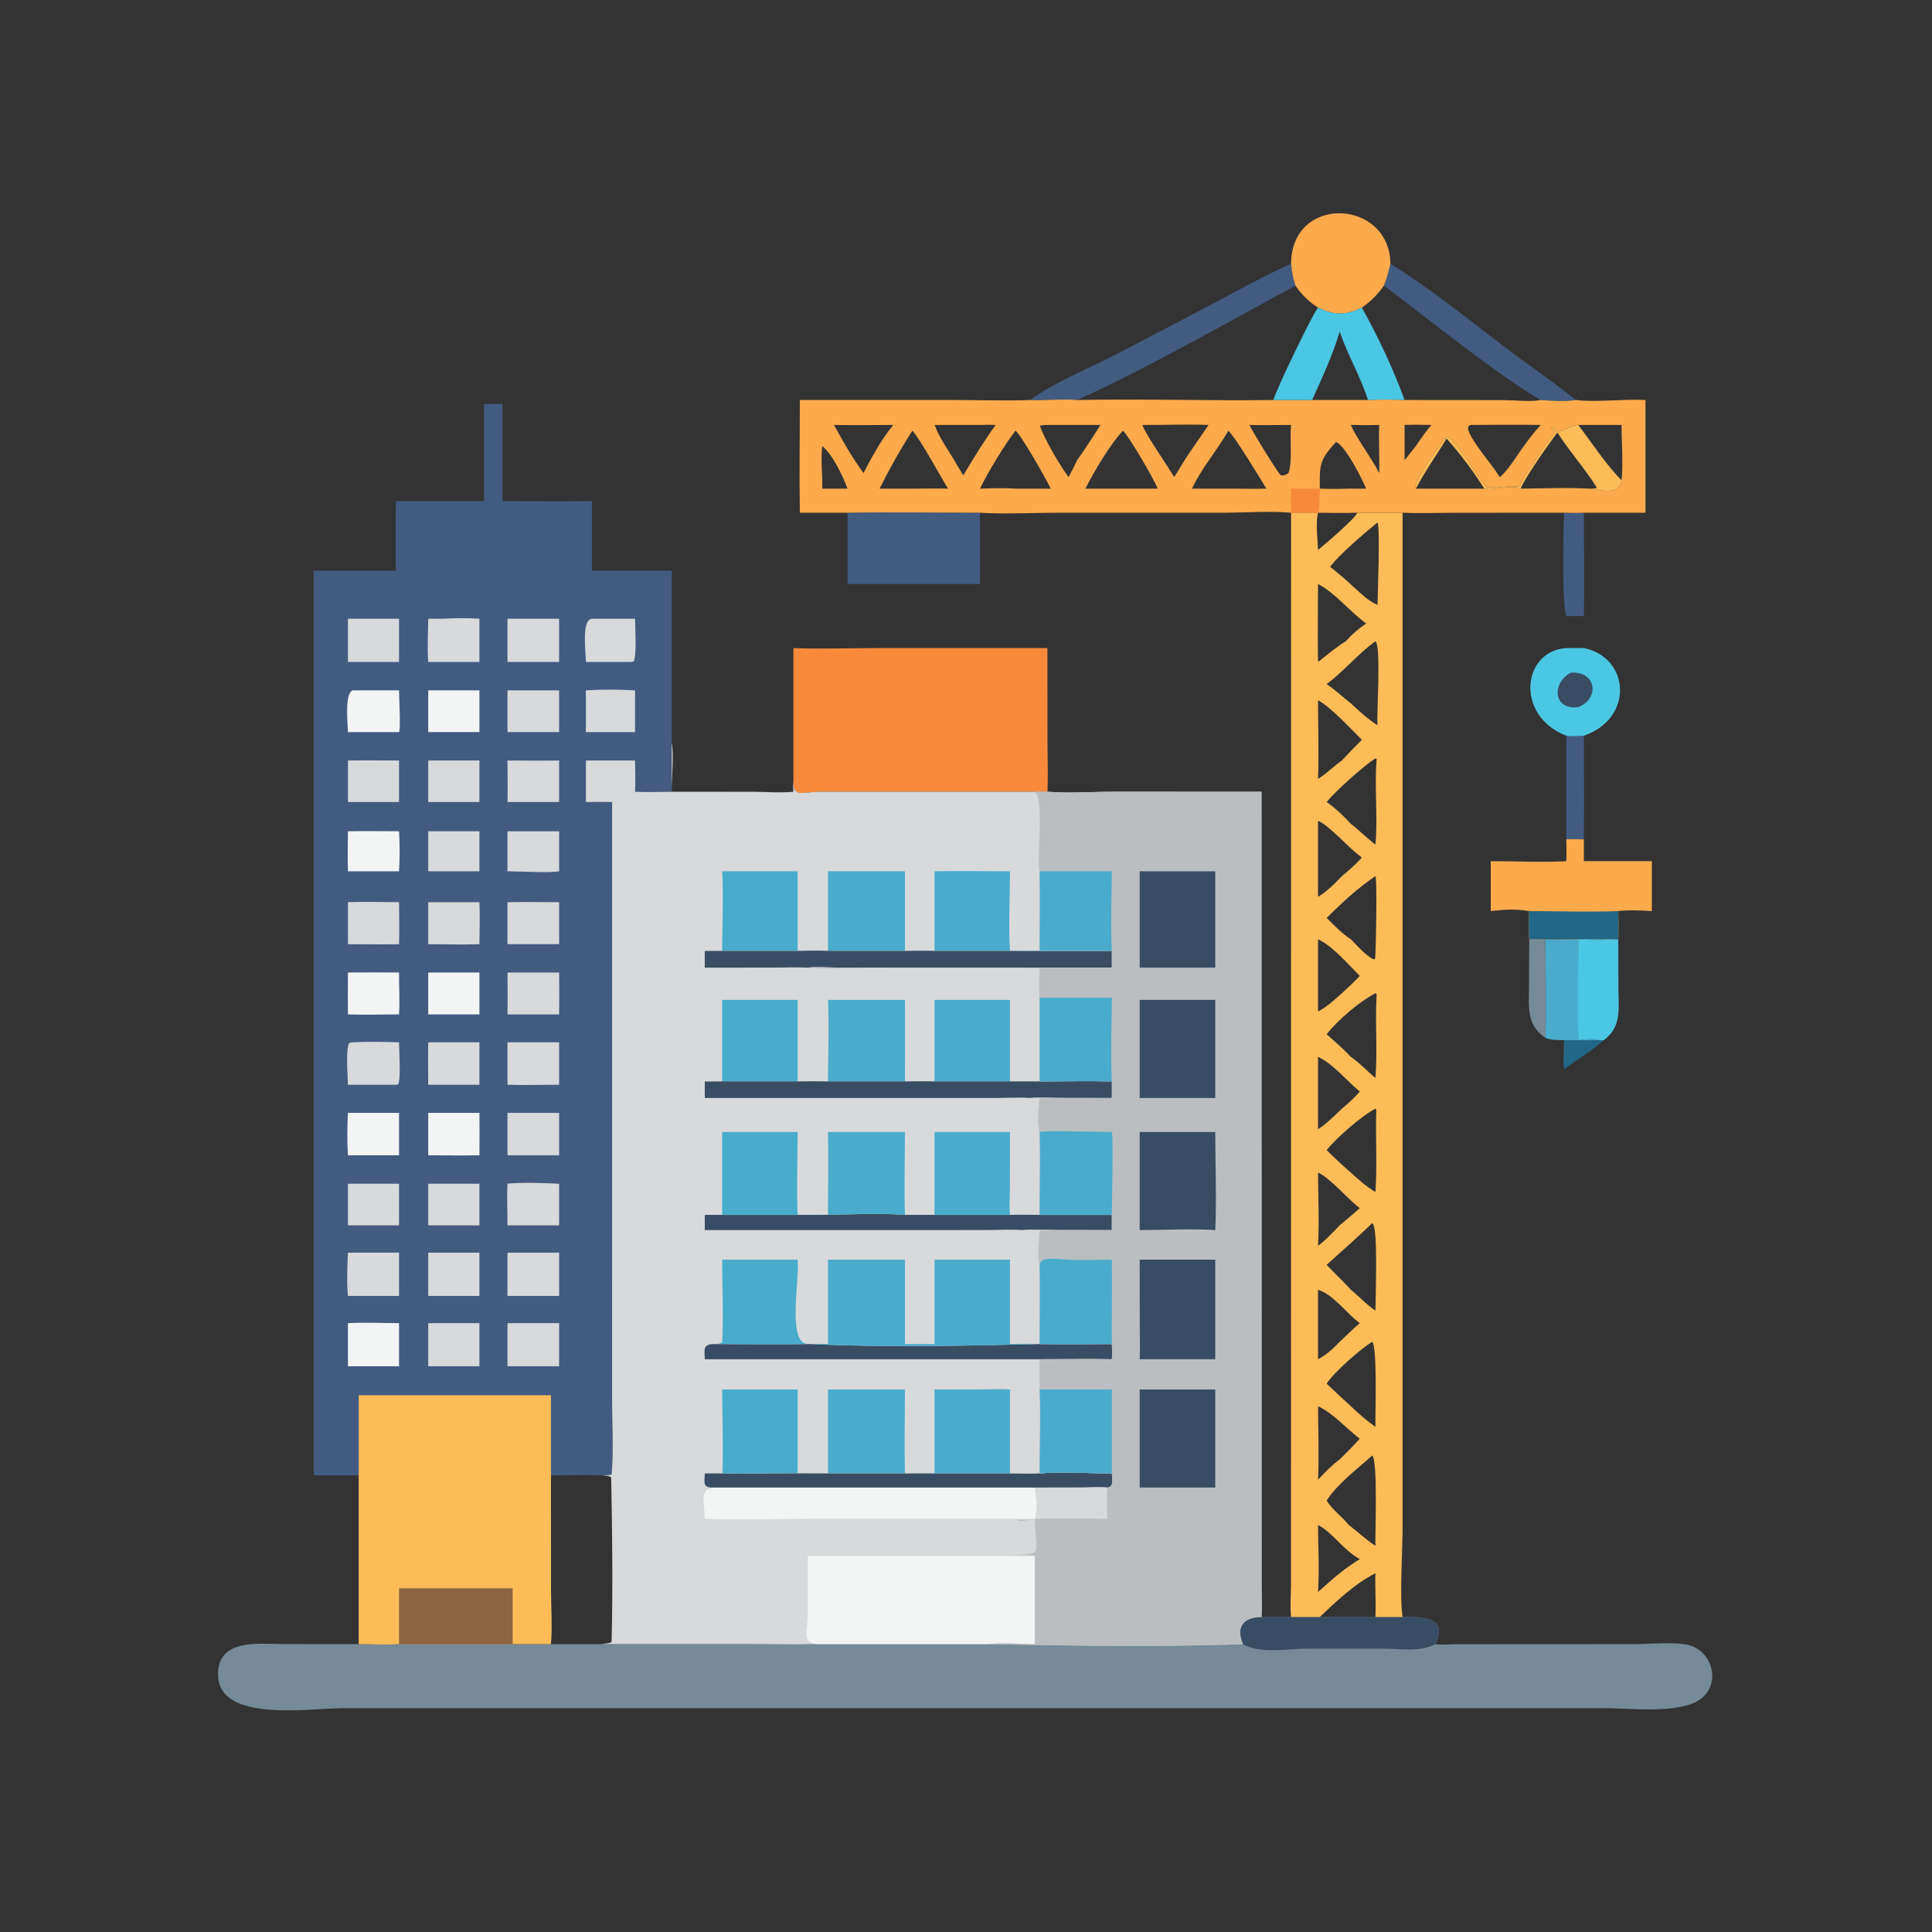
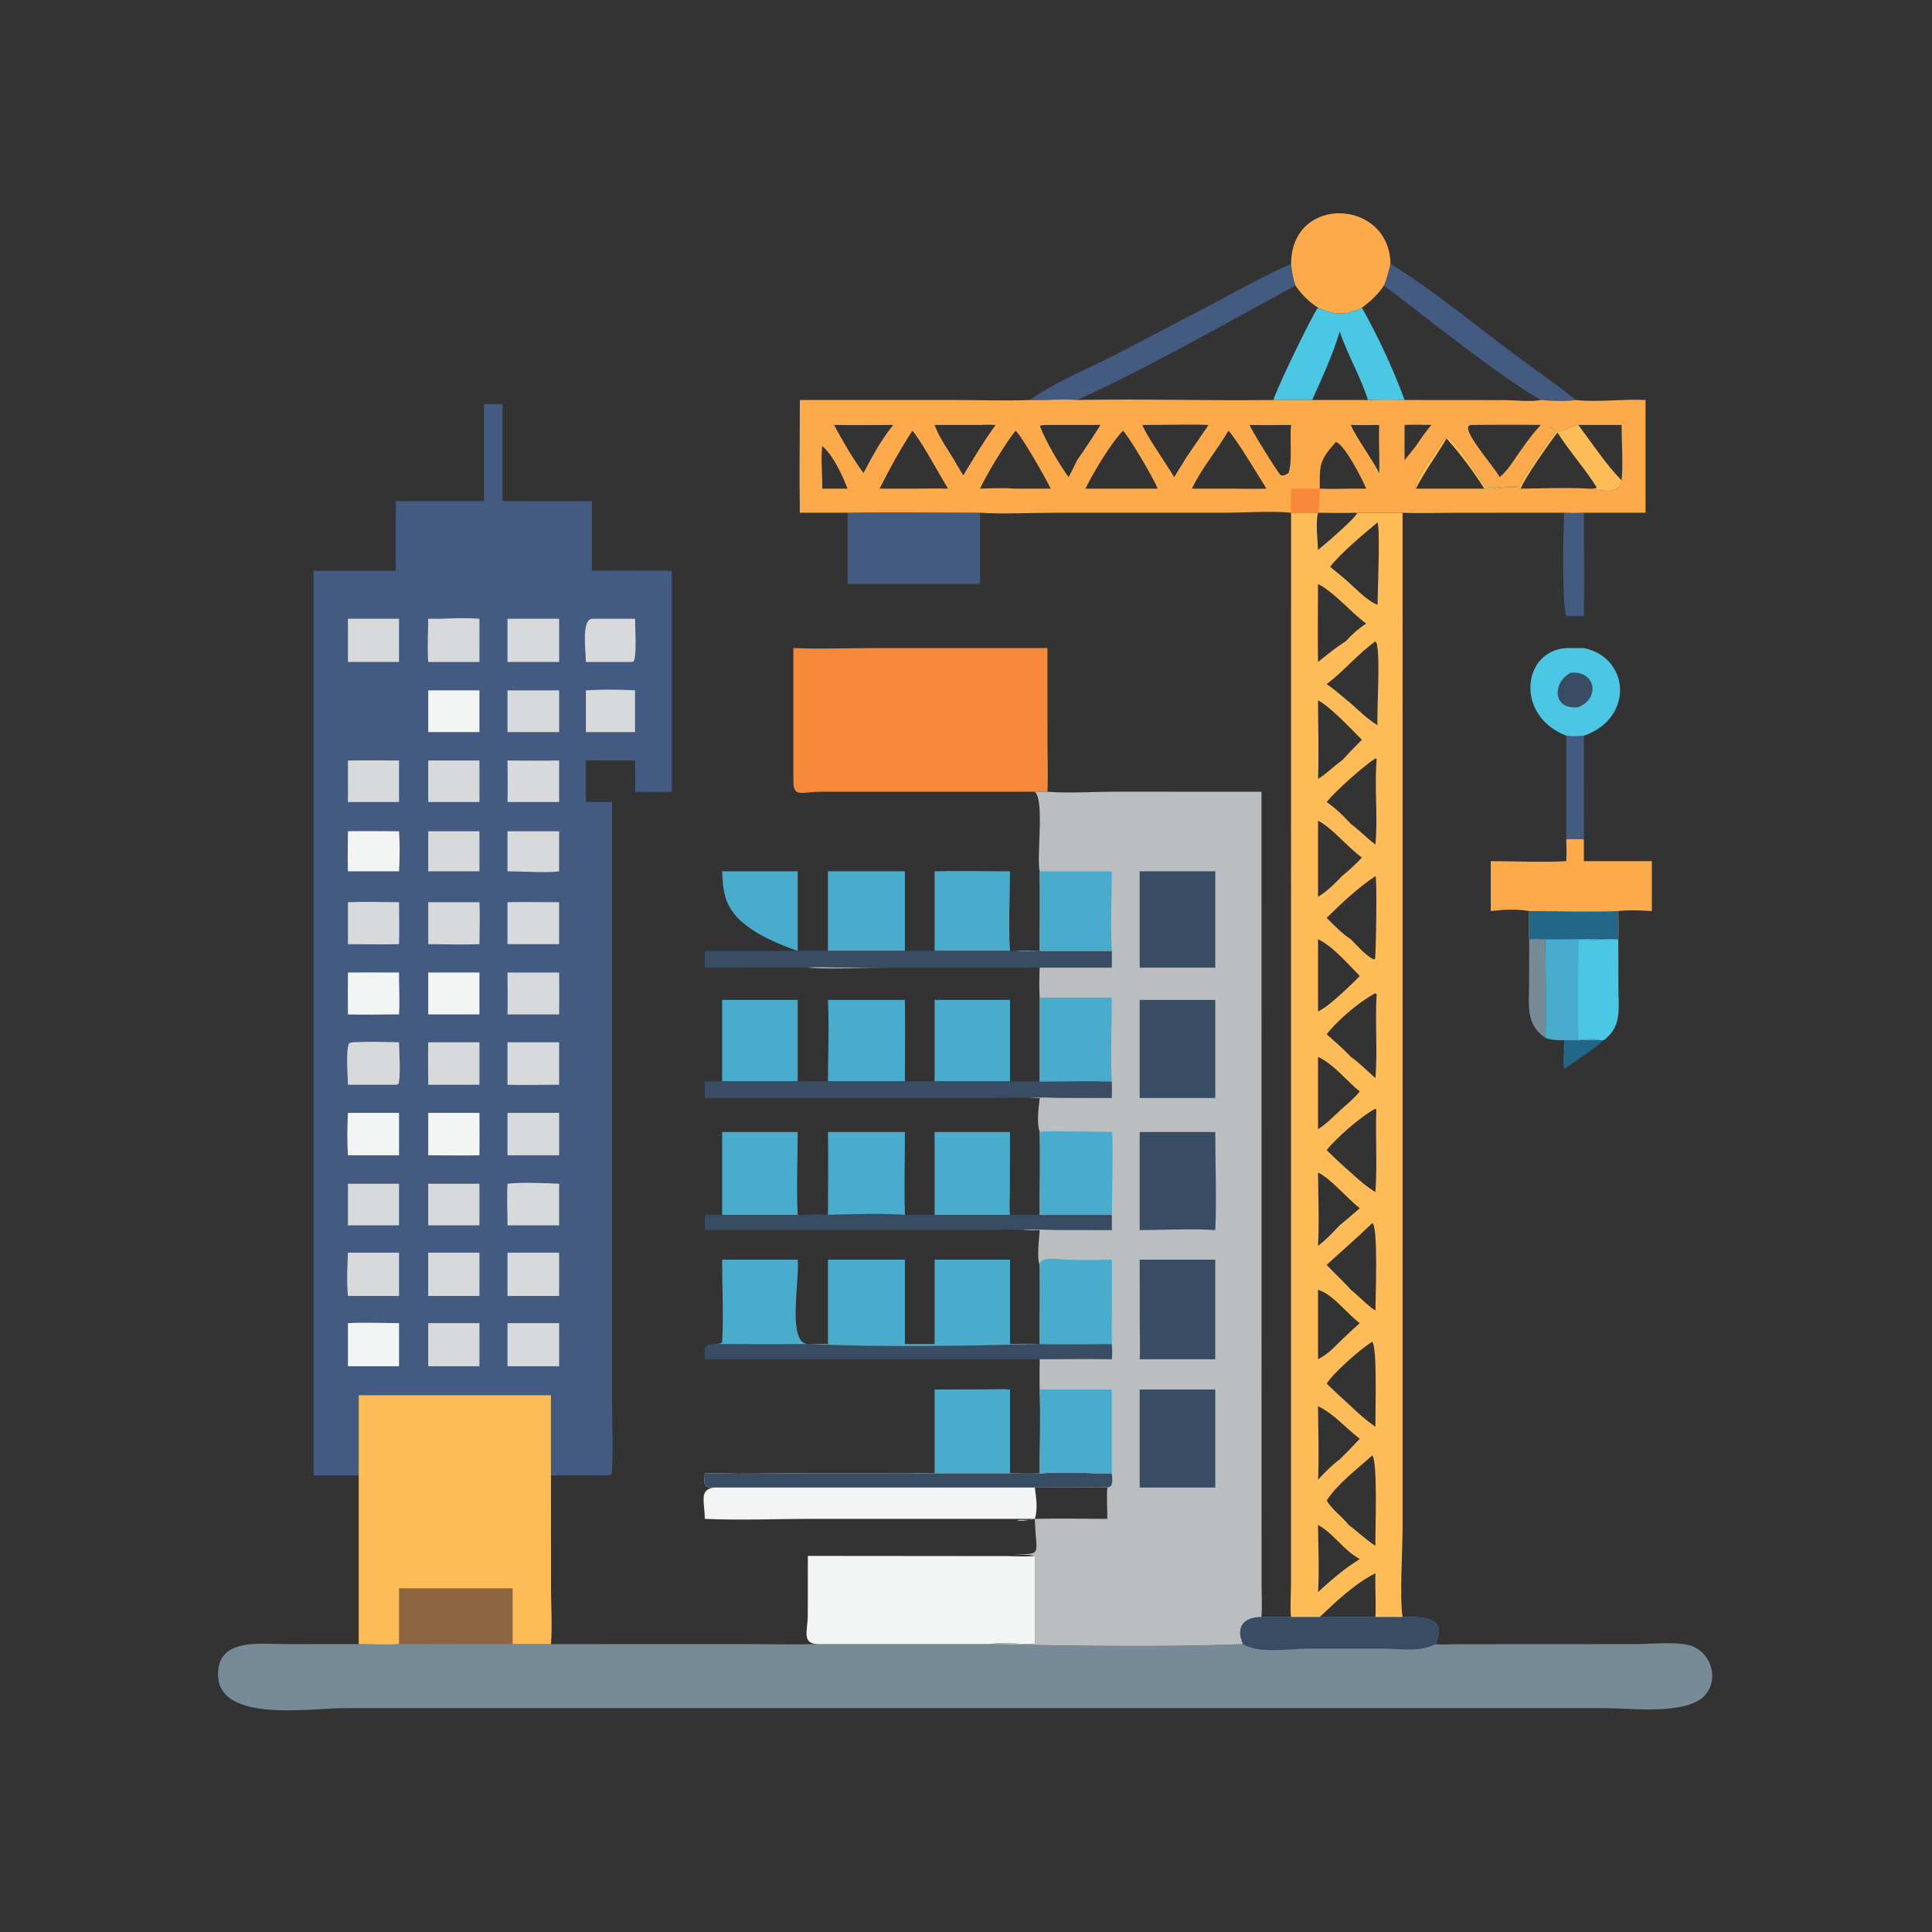
<svg xmlns="http://www.w3.org/2000/svg" width="512" height="512">
  <rect width="100%" height="100%" fill="#333333" stroke="none" />
  <path fill="#226787" d="M414.488 275.654C417.553 275.666 420.629 275.728 423.692 275.654L425.029 275.654C421.775 278.559 418.031 280.788 414.488 283.311C414.426 282.002 414.134 280.132 414.488 278.885C414.672 277.819 414.547 276.729 414.488 275.654Z" />
  <path fill="#768B97" d="M405.25 248.914C406.637 248.787 408.115 248.897 409.511 248.914C409.596 251.971 409.81 274.191 409.511 275.029C404.451 271.569 405.173 266.84 405.211 261.283L405.25 248.914Z" />
  <path fill="#435B81" d="M415.079 194.969C416.609 195.218 418.206 195.069 419.743 194.969C419.752 204.124 419.847 213.288 419.743 222.442C418.209 222.422 416.605 222.314 415.079 222.442L415.079 194.969Z" />
  <path fill="#435B81" d="M414.488 135.881C416.248 135.938 417.984 135.968 419.743 135.881C419.746 144.995 419.922 154.143 419.743 163.254C418.19 163.256 416.631 163.288 415.079 163.254C413.881 159.678 414.307 140.712 414.488 135.881Z" />
  <path fill="#4AACCC" d="M409.511 248.914C414.687 249.069 419.847 248.66 425.029 248.914C422.84 249.296 420.456 249.014 418.241 248.914C418.24 257.823 418.125 266.747 418.241 275.654C419.498 275.579 422.68 275.082 423.692 275.654C420.629 275.728 417.553 275.666 414.488 275.654C414.547 276.729 414.672 277.819 414.488 278.885L414.488 275.654C412.782 275.638 411.117 275.688 409.511 275.029C409.81 274.191 409.596 251.971 409.511 248.914Z" />
  <path fill="#4BC7E3" d="M428.866 248.914L428.895 261.767C428.914 267.226 429.858 272.062 425.029 275.654L423.692 275.654C422.68 275.082 419.498 275.579 418.241 275.654C418.125 266.747 418.24 257.823 418.241 248.914C420.456 249.014 422.84 249.296 425.029 248.914C426.274 248.781 427.61 248.897 428.866 248.914Z" />
  <path fill="#435B81" d="M366.742 75.693C367.555 73.843 367.982 71.868 368.485 69.918C379.027 76.418 388.98 84.546 398.832 92.025C405.06 96.753 411.519 101.083 417.602 106.007C415.116 106.453 410.893 106.232 408.316 106.007C396.66 99.291 377.945 84.029 366.742 75.693Z" />
  <path fill="#435B81" d="M272.994 106.007C279.751 101.084 288.857 97.545 296.366 93.611L321.342 80.537C328.208 76.895 335.031 73.055 342.147 69.918C342.376 71.934 342.649 73.761 343.304 75.693C325.454 85.335 303.827 97.732 285.433 106.007C281.236 105.669 277.15 106.194 272.994 106.007Z" />
  <path fill="#4BC7E3" d="M415.079 171.745L419.743 171.745C431.995 174.282 433.038 190.414 419.743 194.969C418.206 195.069 416.609 195.218 415.079 194.969C401.474 189.726 403.34 172.513 415.079 171.745Z" />
  <path fill="#384D63" d="M416.276 178.27C423.021 177.747 424.074 185.152 418.241 187.401C411.492 188.234 411.21 180.917 416.276 178.27Z" />
  <path fill="#FDAA4C" d="M342.147 69.918C342.251 51.4 368.277 52.723 368.485 69.918C367.982 71.868 367.555 73.843 366.742 75.693C365.136 78.066 363.24 79.854 360.916 81.533C356.739 83.572 353.641 83.614 349.291 81.533C346.854 79.964 344.939 78.081 343.304 75.693C342.649 73.761 342.376 71.934 342.147 69.918Z" />
  <path fill="#435B81" d="M224.616 135.881C236.304 135.668 248.025 135.873 259.717 135.881L259.717 154.762L224.616 154.762L224.616 135.881Z" />
  <path fill="#FDAA4C" d="M419.743 222.442L419.743 228.22L437.761 228.22L437.761 241.443C434.808 241.284 431.812 241.103 428.866 241.443C428.913 243.936 428.968 246.421 428.866 248.914C427.61 248.897 426.274 248.781 425.029 248.914C419.847 248.66 414.687 249.069 409.511 248.914C408.115 248.897 406.637 248.787 405.25 248.914C405.061 246.41 405.138 243.946 405.25 241.443C401.779 240.849 398.541 241.043 395.065 241.443L395.065 228.22C401.691 228.215 408.475 228.579 415.079 228.22C415.169 226.284 415.152 224.379 415.079 222.442C416.605 222.314 418.209 222.422 419.743 222.442Z" />
  <path fill="#226787" d="M405.25 241.443C413.086 241.448 421.045 241.762 428.866 241.443C428.913 243.936 428.968 246.421 428.866 248.914C427.61 248.897 426.274 248.781 425.029 248.914C419.847 248.66 414.687 249.069 409.511 248.914C408.115 248.897 406.637 248.787 405.25 248.914C405.061 246.41 405.138 243.946 405.25 241.443Z" />
  <path fill="#F78A3A" d="M210.259 171.745C217.57 172.042 225.014 171.746 232.337 171.745L277.581 171.745L277.595 196.412C277.603 200.854 277.793 205.387 277.581 209.822L274.24 209.822L217.201 209.831C212.626 209.845 210.255 211.44 210.259 207.18L210.259 171.745Z" />
  <path fill="#768B97" d="M371.695 428.504C376.839 428.431 383.915 428.429 380.386 435.712C382.132 435.949 384.139 435.742 385.909 435.732L433.164 435.706C437.541 435.7 442.438 435.125 446.737 435.791C452.859 436.74 455.963 444.301 451.973 449.092C447.362 454.631 432.242 452.694 425.733 452.675L90.875 452.68C82.24 452.678 58.138 456.613 57.789 444.005C57.515 434.118 68.578 435.684 75.024 435.691L95.063 435.712C98.585 435.719 102.242 435.941 105.748 435.712C115.781 435.822 125.826 435.718 135.861 435.712L146.008 435.712L159.418 435.712L198.664 435.708C204.625 435.707 210.62 435.863 216.575 435.712L261.966 435.712C283.329 436.14 308.052 436.557 329.364 435.712C327.371 431.002 329.638 428.533 334.303 428.504C336.916 428.525 339.534 428.577 342.147 428.504L349.768 428.504L364.505 428.504L371.695 428.504Z" />
  <path fill="#384D63" d="M371.695 428.504C376.839 428.431 383.915 428.429 380.386 435.712C376.294 437.93 370.915 436.904 366.439 436.906L346.561 436.907C341.404 436.908 333.879 438.381 329.364 435.712C327.371 431.002 329.638 428.533 334.303 428.504C336.916 428.525 339.534 428.577 342.147 428.504L349.768 428.504L364.505 428.504L371.695 428.504Z" />
  <path fill="#FEBC58" d="M359.675 135.881L371.695 135.881L371.699 404.935C371.7 410.942 370.873 423.115 371.695 428.504L364.505 428.504L349.768 428.504L342.147 428.504C341.837 425.745 342.118 422.714 342.126 419.925L342.147 135.881C343.14 135.954 344.068 135.98 345.061 135.881C346.46 135.887 347.895 135.953 349.291 135.881L349.291 135.881C352.754 135.931 356.212 135.991 359.675 135.881ZM363.658 385.709C359.66 389.349 354.504 393.138 351.574 397.659C353.134 400.199 355.587 401.815 357.423 404.123C359.803 405.904 362.018 408.054 364.505 409.662C364.398 406.031 365.182 387.305 363.658 385.709ZM364.505 263.207C360.235 265.435 354.569 270.294 351.574 274.08C353.743 276.034 356.004 277.941 357.99 280.082C360.354 281.696 362.3 283.861 364.505 285.679C365.091 278.343 364.379 270.891 364.825 263.498L364.505 263.207ZM363.658 355.59C360.516 357.491 353.523 363.662 351.574 366.684C353.695 368.696 355.823 370.698 357.99 372.661C360.073 374.634 362.152 376.485 364.505 378.135C364.422 374.985 365.058 356.945 363.658 355.59ZM364.505 293.818C360.887 295.66 354.1 301.596 351.574 304.785C353.667 306.848 355.768 308.829 357.99 310.753C360.06 312.632 362.092 314.467 364.505 315.904C365.006 308.712 364.489 301.313 364.735 294.072L364.505 293.818ZM364.505 200.969C361.352 202.991 353.956 209.605 351.574 212.54C353.975 214.234 356.01 216.168 357.99 218.333C360.266 220.042 362.226 222.14 364.505 223.818C365.194 216.325 364.188 208.696 364.83 201.128L364.505 200.969ZM364.505 232.186C359.945 235.208 355.464 239.387 351.574 243.256C353.57 245.199 355.626 247.427 357.99 248.914C359.764 250.705 361.689 253.016 363.922 254.199L364.389 254.18C364.637 253.355 364.994 232.62 364.505 232.186ZM363.658 324.156C359.706 327.944 355.633 331.528 351.574 335.196C353.651 337.462 355.977 339.501 357.99 341.815C360.223 343.558 362.135 345.794 364.505 347.323C364.509 343.898 365.285 324.652 363.658 324.156ZM364.505 169.948C359.847 173.293 356.169 177.85 351.574 181.307C353.901 182.831 355.814 184.717 357.99 186.414C360.242 188.439 362.457 190.608 365.056 192.186C364.776 188.88 366.075 171.263 364.505 169.948ZM365.056 138.459C361.5 141.388 355.205 146.669 352.491 150.199C354.533 151.91 356.698 153.566 358.596 155.435C360.612 157.233 362.537 159.237 365.056 160.303C365.096 157.255 365.797 139.725 365.056 138.459ZM349.291 154.762C349.289 161.643 349.165 168.547 349.291 175.426C351.728 173.528 354.003 171.575 356.639 169.948C358.302 168.071 359.974 166.636 362.054 165.242C357.813 162.169 353.825 157.109 349.291 154.762ZM349.291 185.581C349.293 192.497 349.556 199.504 349.291 206.406C351.621 205.041 353.406 203.041 355.624 201.54C357.344 199.658 359.091 197.838 360.916 196.058C357.97 193.127 352.72 187.422 349.291 185.581ZM349.291 217.502L349.291 237.679C351.783 236.144 353.607 234.277 355.624 232.186C357.505 230.645 359.278 229.061 360.916 227.26C357.374 224.757 352.735 219.11 349.291 217.502ZM349.291 248.914L349.291 268.062C351.696 266.811 353.612 265 355.624 263.207C357.207 261.706 358.886 260.241 360.355 258.629C357.323 255.618 353.14 250.661 349.291 248.914ZM349.291 280.082L349.291 299.247C351.596 297.797 353.63 295.672 355.624 293.818C357.276 292.372 358.97 290.973 360.355 289.259C356.784 286.37 353.43 282.003 349.291 280.082ZM349.291 372.661C349.313 379.109 349.611 385.697 349.291 392.133C351.102 390.221 352.882 388.327 355.025 386.776C356.832 384.967 358.655 383.175 360.355 381.263C356.66 378.511 353.492 374.633 349.291 372.661ZM349.291 341.815L349.291 360.217C351.642 359.002 353.191 357.474 355.025 355.59C356.783 353.922 358.529 352.243 360.355 350.649C356.963 348.166 353.193 342.906 349.291 341.815ZM349.291 310.753C349.338 317.185 349.641 323.734 349.291 330.152C351.394 328.599 353.212 326.606 355.025 324.728C356.812 323.231 358.601 321.737 360.355 320.2C357.291 317.837 352.334 312.019 349.291 310.753ZM349.768 428.504L364.505 428.504C364.681 424.668 364.374 420.792 364.505 416.94C359.128 419.586 354.112 424.395 349.768 428.504ZM349.291 404.123C349.322 409.985 349.673 416.064 349.291 421.898C351.169 420.198 353.048 418.526 355.025 416.94C356.735 415.552 358.497 414.352 360.355 413.172C355.999 410.815 353.479 406.416 349.291 404.123ZM349.291 135.881C348.611 138.472 349.177 142.955 349.291 145.734C350.799 144.557 359.555 137.051 359.675 135.881C356.212 135.991 352.754 135.931 349.291 135.881Z" />
  <path fill="#FDAA4C" d="M285.433 106.007C303.827 97.732 325.454 85.335 343.304 75.693C344.939 78.081 346.854 79.964 349.291 81.533C353.641 83.614 356.739 83.572 360.916 81.533C363.24 79.854 365.136 78.066 366.742 75.693C377.945 84.029 396.66 99.291 408.316 106.007C410.893 106.232 415.116 106.453 417.602 106.007C422.896 106.667 430.437 105.687 436.08 106.007L436.08 135.881L419.743 135.881C417.984 135.968 416.248 135.938 414.488 135.881L386.352 135.887C381.483 135.891 376.557 136.085 371.695 135.881L359.675 135.881C356.212 135.991 352.754 135.931 349.291 135.881L349.291 135.881C347.895 135.953 346.46 135.887 345.061 135.881C344.068 135.98 343.14 135.954 342.147 135.881C336.825 135.351 329.254 135.891 323.633 135.885L280.203 135.88C273.756 135.879 265.953 136.279 259.717 135.881C248.025 135.873 236.304 135.668 224.616 135.881L211.971 135.881C211.8 125.938 211.97 115.953 211.971 106.007L252.799 106.002C259.504 106.002 266.3 106.262 272.994 106.007C277.15 106.194 281.236 105.669 285.433 106.007ZM285.433 106.007C302.763 105.681 320.134 106.224 337.479 106.007C337.892 103.887 347.897 83.08 349.291 81.533C346.854 79.964 344.939 78.081 343.304 75.693C325.454 85.335 303.827 97.732 285.433 106.007ZM366.742 75.693C365.136 78.066 363.24 79.854 360.916 81.533C365.169 89.136 369.26 97.816 372.227 106.007L398.424 106.03C401.211 106.038 405.751 106.545 408.316 106.007C396.66 99.291 377.945 84.029 366.742 75.693ZM349.291 81.533C347.897 83.08 337.892 103.887 337.479 106.007L347.73 106.007L362.543 106.007C365.792 105.857 368.976 105.855 372.227 106.007C369.26 97.816 365.169 89.136 360.916 81.533C356.739 83.572 353.641 83.614 349.291 81.533ZM375.216 129.5L393.363 129.5C396.475 130.087 400.04 128.239 402.994 129.5C409.006 129.441 415.25 129.164 421.244 129.5C424.291 129.84 429.168 131.362 429.728 127.305C425.377 122.826 422.021 117.553 418.241 112.613C416.288 112.82 414.415 114.278 412.793 114.382C412.137 113.814 411.759 113.322 410.899 113.149C411.323 113.681 411.719 114.035 412.251 114.447L412.004 114.744C409.621 117.651 404.379 125.341 402.565 128.874C401.404 128.857 394.217 129.362 393.89 129.033C391.256 126.387 386.426 116.808 383.321 115.708L382.936 116.152L383.168 116.102L383.05 116.303L382.552 116.138L382.665 116.475C380.864 118.963 375.269 126.513 375.057 129.223L375.216 129.5ZM297.59 114.15C294.241 117.692 289.864 125.048 287.643 129.5L297.59 129.5L306.807 129.5C305.507 126.327 298.85 115.121 297.59 114.15ZM325.527 114.15C322.566 119.332 318.389 124.11 315.885 129.5L326.483 129.5C329.521 129.505 332.584 129.59 335.62 129.5C333.795 126.589 327.435 115.931 325.527 114.15ZM269.135 114.15C266.575 117.244 261.461 125.743 259.717 129.5C262.871 129.387 265.982 129.276 269.135 129.5L278.442 129.5C277.541 127.442 270.355 114.841 269.135 114.15ZM241.785 114.15C238.638 119.029 235.684 124.3 233.1 129.5L242.818 129.5C245.616 129.489 248.446 129.4 251.24 129.5C249.308 126.371 243.806 116.221 241.785 114.15ZM389.896 112.613C386.255 112.878 395.466 122.944 397.443 126.446C399.012 125.11 400.057 123.665 401.212 121.971C403.438 118.712 405.647 115.531 408.316 112.613C402.179 112.521 396.033 112.579 389.896 112.613ZM302.759 112.613C303.409 114.881 309.465 123.484 311.168 126.446L314.481 121.085L320.284 112.613C314.455 112.401 308.595 112.652 302.759 112.613ZM277.581 112.613C277.132 112.645 275.849 112.612 275.583 112.903C276.969 116.664 280.798 123.213 283.183 126.446C283.999 124.981 284.724 123.491 285.433 121.971C287.626 118.932 289.626 115.766 291.65 112.613L277.581 112.613ZM260.342 112.613L247.672 112.613C249.121 116.525 251.706 119.745 253.7 123.367L255.281 125.977C258.015 121.431 260.736 116.905 263.863 112.613C262.711 112.606 261.484 112.507 260.342 112.613ZM354.039 117.111C349.657 122.029 349.694 123.045 349.768 129.5C352.516 129.609 355.243 129.564 357.99 129.5L362.054 129.5C360.976 126.916 356.486 118.005 354.039 117.111ZM221.019 112.613C223.39 116.958 225.883 121.38 228.839 125.355C229.802 123.502 230.761 121.657 231.835 119.865C233.226 117.308 234.918 114.899 236.717 112.613C231.487 112.632 226.249 112.71 221.019 112.613ZM331.159 112.613C331.196 113.259 338.59 125.231 339.286 125.799C339.948 126.339 340.859 125.747 341.482 125.355C342.582 121.921 341.728 116.472 342.147 112.613C338.491 112.615 334.811 112.714 331.159 112.613ZM418.241 112.613C422.021 117.553 425.377 122.826 429.728 127.305C430.198 123.296 429.734 116.938 429.728 112.613L418.241 112.613ZM357.99 112.613C359.161 115.623 363.613 121.62 365.509 125.355C365.635 121.113 365.322 116.845 365.509 112.613C362.994 112.688 360.505 112.681 357.99 112.613ZM217.904 118.21C217.466 121.88 218.005 125.791 217.904 129.5L224.616 129.5C223.285 126.053 220.77 120.587 217.904 118.21ZM372.227 112.613L372.227 121.971L375.216 118.21C376.54 116.325 377.808 114.298 379.382 112.613C376.994 112.566 374.615 112.518 372.227 112.613Z" />
  <path fill="#F78A3A" d="M342.147 129.5C344.684 129.499 347.232 129.455 349.768 129.5C349.646 131.555 349.722 133.877 349.291 135.881C347.895 135.953 346.46 135.887 345.061 135.881C344.085 135.85 343.122 135.814 342.147 135.881C342.082 133.746 342.063 131.634 342.147 129.5Z" />
  <path fill="#FEBC58" d="M375.216 129.5L375.057 129.223C375.269 126.513 380.864 118.963 382.665 116.475L382.552 116.138L383.05 116.303L383.168 116.102L382.936 116.152L383.321 115.708C386.426 116.808 391.256 126.387 393.89 129.033C394.217 129.362 401.404 128.857 402.565 128.874C404.379 125.341 409.621 117.651 412.004 114.744L412.251 114.447C411.719 114.035 411.323 113.681 410.899 113.149C411.759 113.322 412.137 113.814 412.793 114.382C414.415 114.278 416.288 112.82 418.241 112.613C422.021 117.553 425.377 122.826 429.728 127.305C429.168 131.362 424.291 129.84 421.244 129.5C415.25 129.164 409.006 129.441 402.994 129.5C400.04 128.239 396.475 130.087 393.363 129.5L375.216 129.5ZM402.994 129.5C409.006 129.441 415.25 129.164 421.244 129.5C421.857 129.47 422.675 129.577 423.18 129.231C420.127 124.291 415.944 119.678 412.729 114.62C410.581 117.415 404.057 126.68 402.994 129.5ZM383.359 116.211C380.671 120.701 377.65 124.833 375.216 129.5L393.363 129.5C390.351 124.774 387.093 120.39 383.359 116.211Z" />
  <path fill="#4BC7E3" d="M349.291 81.533C353.641 83.614 356.739 83.572 360.916 81.533C365.169 89.136 369.26 97.816 372.227 106.007C368.976 105.855 365.792 105.857 362.543 106.007L347.73 106.007L337.479 106.007C337.892 103.887 347.897 83.08 349.291 81.533ZM355.025 87.876C353.236 93.991 350.33 100.197 347.73 106.007L362.543 106.007C360.529 99.769 357.159 94.067 355.025 87.876Z" />
  <path fill="#435B81" d="M128.272 107.084C129.901 107.044 131.538 107.079 133.168 107.084L133.168 132.796C141.067 132.787 148.97 132.894 156.868 132.796L156.868 151.247C163.915 151.168 170.969 151.236 178.017 151.247L178.017 196.859L178.017 209.822C174.786 209.846 171.516 209.974 168.291 209.822C168.408 207.052 168.363 204.309 168.291 201.54L155.265 201.54L155.265 212.54C157.581 212.538 159.898 212.515 162.213 212.54L162.209 371.278C162.209 377.686 162.628 384.376 162.083 390.741C161.254 391.039 160.294 390.973 159.418 390.988C154.981 390.799 150.455 390.987 146.008 390.988L146.017 421.106C146.02 425.917 146.38 430.935 146.008 435.712L135.861 435.712C125.826 435.718 115.781 435.822 105.748 435.712C102.242 435.941 98.585 435.719 95.063 435.712L95.063 390.988L83.114 390.988L83.114 151.247L104.894 151.247C104.795 145.104 104.888 138.941 104.894 132.796L128.272 132.796L128.272 107.084Z" />
  <path fill="#D8D9DB" d="M134.492 201.54C139.051 201.561 143.615 201.623 148.174 201.54L148.174 212.54L134.492 212.54C134.588 208.882 134.496 205.2 134.492 201.54Z" />
  <path fill="#D8D9DB" d="M156.868 163.971L168.291 163.971C168.303 166.221 168.827 173.743 167.898 175.335L167.062 175.426L155.265 175.426C155.252 172.555 154.039 164.308 156.868 163.971Z" />
  <path fill="#D8D9DB" d="M113.486 220.293L127.057 220.293L127.057 230.902L113.486 230.902L113.486 220.293Z" />
  <path fill="#D8D9DB" d="M134.492 182.954L148.174 182.954L148.174 194.008L134.492 194.008L134.492 182.954Z" />
  <path fill="#D8D9DB" d="M155.265 182.954C159.503 182.693 164.054 182.709 168.291 182.954L168.291 194.008L155.265 194.008L155.265 182.954Z" />
-   <path fill="#F3F4F4" d="M93.506 182.954L105.748 182.954C105.714 184.329 106.257 193.357 105.748 194.008L92.209 194.008C92.191 191.967 91.231 183.62 93.506 182.954Z" />
  <path fill="#D8D9DB" d="M113.486 313.704L127.057 313.704L127.057 324.728L113.486 324.728L113.486 313.704Z" />
  <path fill="#D8D9DB" d="M113.486 201.54L127.057 201.54L127.057 212.54L113.486 212.54L113.486 201.54Z" />
  <path fill="#F3F4F4" d="M113.486 182.954L127.057 182.954L127.057 194.008L113.486 194.008L113.486 182.954Z" />
  <path fill="#D8D9DB" d="M92.209 201.54C96.72 201.467 101.236 201.525 105.748 201.54L105.748 212.54L92.209 212.54L92.209 201.54Z" />
  <path fill="#D8D9DB" d="M92.209 313.704L105.748 313.704L105.748 324.728L92.209 324.728L92.209 313.704Z" />
  <path fill="#D8D9DB" d="M134.492 220.293L148.174 220.293L148.174 230.902C145.634 231.376 137.583 230.913 134.492 230.902L134.492 220.293Z" />
  <path fill="#D8D9DB" d="M134.492 257.728L148.174 257.728C148.217 261.431 148.229 265.128 148.174 268.831L134.492 268.831C134.567 265.135 134.496 261.425 134.492 257.728Z" />
  <path fill="#F3F4F4" d="M113.486 257.728L127.057 257.728L127.057 268.831L113.486 268.831L113.486 257.728Z" />
  <path fill="#D8D9DB" d="M113.486 239.091L127.057 239.091C127.222 242.775 127.068 246.526 127.057 250.217C122.562 250.396 117.989 250.218 113.486 250.217L113.486 239.091Z" />
  <path fill="#D8D9DB" d="M92.209 239.091C96.704 238.921 101.249 239.07 105.748 239.091C105.77 242.794 105.866 246.516 105.748 250.217C101.244 250.323 96.715 250.22 92.209 250.217L92.209 239.091Z" />
  <path fill="#F3F4F4" d="M92.209 220.293C96.715 220.201 101.24 220.29 105.748 220.293C105.977 223.833 105.951 227.362 105.748 230.902L92.209 230.902C92.077 227.383 92.202 223.817 92.209 220.293Z" />
  <path fill="#F3F4F4" d="M92.209 294.924L105.748 294.924L105.748 306.163L92.209 306.163C91.97 302.427 92.015 298.66 92.209 294.924Z" />
  <path fill="#D8D9DB" d="M134.492 350.649L148.174 350.649L148.174 362.071L134.492 362.071L134.492 350.649Z" />
  <path fill="#F3F4F4" d="M113.486 294.924L127.057 294.924C127.074 298.669 127.113 302.417 127.057 306.163C122.539 306.253 118.005 306.17 113.486 306.163L113.486 294.924Z" />
  <path fill="#D8D9DB" d="M134.492 239.091C139.043 238.986 143.62 239.089 148.174 239.091L148.174 250.217L134.492 250.217L134.492 239.091Z" />
  <path fill="#D8D9DB" d="M93.506 276.216C97.58 275.994 101.672 276.121 105.748 276.216C105.767 278.382 106.279 285.671 105.539 287.363L104.894 287.474L92.209 287.474C92.178 285.067 91.545 278.162 92.566 276.386L93.506 276.216Z" />
  <path fill="#F3F4F4" d="M92.209 257.728C96.72 257.679 101.236 257.726 105.748 257.728C105.716 261.427 105.988 265.137 105.748 268.831C101.235 268.817 96.721 268.986 92.209 268.831C92.154 265.13 92.191 261.429 92.209 257.728Z" />
  <path fill="#D8D9DB" d="M134.492 294.924L148.174 294.924L148.174 306.163L134.492 306.163L134.492 294.924Z" />
  <path fill="#D8D9DB" d="M113.486 331.971L127.057 331.971L127.057 343.436L113.486 343.436L113.486 331.971Z" />
  <path fill="#D8D9DB" d="M134.492 163.971L148.174 163.971L148.174 175.426L134.492 175.426L134.492 163.971Z" />
  <path fill="#D8D9DB" d="M92.209 163.971L105.748 163.971L105.748 175.426L92.209 175.426L92.209 163.971Z" />
  <path fill="#D8D9DB" d="M113.486 276.216L127.057 276.216L127.057 287.474L113.486 287.474C113.466 283.722 113.419 279.967 113.486 276.216Z" />
  <path fill="#F3F4F4" d="M92.209 350.649C96.674 350.4 101.269 350.637 105.748 350.649L105.748 362.071L92.209 362.071L92.209 350.649Z" />
  <path fill="#D8D9DB" d="M134.492 276.216L148.174 276.216L148.174 287.474C143.615 287.462 139.049 287.612 134.492 287.474L134.492 276.216Z" />
  <path fill="#D8D9DB" d="M92.209 331.971L105.748 331.971L105.748 343.436L92.209 343.436C91.855 339.737 92.048 335.689 92.209 331.971Z" />
  <path fill="#D8D9DB" d="M117.188 163.971C120.475 163.817 123.772 163.726 127.057 163.971L127.057 175.426L124.813 175.426L113.486 175.426C113.205 171.662 113.456 167.753 113.486 163.971L117.188 163.971Z" />
  <path fill="#D8D9DB" d="M134.492 313.704C137.603 313.282 144.869 313.518 148.174 313.704L148.174 324.728L134.492 324.728C134.506 321.066 134.294 317.359 134.492 313.704Z" />
  <path fill="#D8D9DB" d="M123.29 350.649L127.057 350.649L127.057 362.071L117.188 362.071L113.486 362.071L113.486 350.649L123.29 350.649Z" />
  <path fill="#D8D9DB" d="M134.492 331.971L148.174 331.971L148.174 343.436L134.492 343.436L134.492 331.971Z" />
  <path fill="#FEBC58" d="M95.063 369.756L146.008 369.756L146.008 390.988L146.017 421.106C146.02 425.917 146.38 430.935 146.008 435.712L135.861 435.712C125.826 435.718 115.781 435.822 105.748 435.712C102.242 435.941 98.585 435.719 95.063 435.712L95.063 390.988L95.063 369.756Z" />
  <path fill="#8D6543" d="M105.748 420.921L135.861 420.921L135.861 435.712C125.826 435.718 115.781 435.822 105.748 435.712L105.748 420.921Z" />
-   <path fill="#D8D9DB" d="M178.017 196.859C178.657 199.639 177.976 206.583 178.017 209.822L199.674 209.836C203.166 209.844 206.791 210.159 210.259 209.822C210.195 208.922 210.116 208.075 210.259 207.18C210.255 211.44 212.626 209.845 217.201 209.831L274.24 209.822L277.581 209.822C283.449 210.271 289.63 209.811 295.531 209.814L334.303 209.822L334.326 420.58C334.333 423.193 334.487 425.901 334.303 428.504C329.638 428.533 327.371 431.002 329.364 435.712C308.052 436.557 283.329 436.14 261.966 435.712L216.575 435.712C210.62 435.863 204.625 435.707 198.664 435.708L159.418 435.712L146.008 435.712C146.38 430.935 146.02 425.917 146.017 421.106L146.008 390.988C150.455 390.987 154.981 390.799 159.418 390.988C160.294 390.973 161.254 391.039 162.083 390.741C162.628 384.376 162.209 377.686 162.209 371.278L162.213 212.54C159.898 212.515 157.581 212.538 155.265 212.54L155.265 201.54L168.291 201.54C168.363 204.309 168.408 207.052 168.291 209.822C171.516 209.974 174.786 209.846 178.017 209.822L178.017 196.859ZM146.008 390.988L146.017 421.106C146.02 425.917 146.38 430.935 146.008 435.712L159.418 435.712C160.346 435.511 161.24 435.625 162.085 435.117C162.427 420.603 162.262 406.022 161.964 391.513C161.253 391.021 160.27 391.074 159.418 390.988C154.981 390.799 150.455 390.987 146.008 390.988Z" />
-   <path fill="#4AACCC" d="M191.377 230.902L211.391 230.902L211.391 251.998L191.377 251.998C191.388 245.027 191.762 237.846 191.377 230.902Z" />
+   <path fill="#4AACCC" d="M191.377 230.902L211.391 230.902L211.391 251.998C191.388 245.027 191.762 237.846 191.377 230.902Z" />
  <path fill="#4AACCC" d="M247.672 230.902C254.328 230.725 261.007 230.921 267.666 230.902C267.654 237.578 267.219 245.451 267.666 251.998L247.672 251.998L247.672 230.902Z" />
  <path fill="#4AACCC" d="M191.377 264.98L211.391 264.98L211.391 286.584L191.377 286.584L191.377 264.98Z" />
  <path fill="#4AACCC" d="M247.672 264.98L267.666 264.98L267.666 286.584L247.672 286.584L247.672 264.98Z" />
  <path fill="#384D63" d="M275.527 356.183C281.899 356.265 288.278 356.195 294.651 356.183C294.676 357.484 294.837 358.933 294.651 360.217C288.287 360.086 281.894 360.216 275.527 360.217L186.777 360.217C186.703 357.659 186.192 356.273 189.146 356.183C197.456 356.217 205.781 356.293 214.091 356.183L214.74 356.183C233.344 357.121 256.839 356.651 275.527 356.183L275.527 356.183Z" />
  <path fill="#4AACCC" d="M219.42 230.902L239.816 230.902L239.816 251.998L219.42 251.998L219.42 230.902Z" />
  <path fill="#384D63" d="M275.527 321.959L294.651 321.959L294.651 325.989L280.123 325.965C277.061 325.94 273.965 325.685 270.913 325.989C267.934 325.764 264.764 325.974 261.767 325.979L186.777 325.989L186.777 321.959L191.377 321.959L211.391 321.959L214.091 321.959C222.281 322.062 231.806 321.325 239.816 321.959L247.672 321.959L267.666 321.959C270.286 321.88 272.906 321.927 275.527 321.959Z" />
  <path fill="#4AACCC" d="M247.672 299.987L267.666 299.987L267.638 314.551C267.63 316.993 267.438 319.529 267.666 321.959L247.672 321.959L247.672 299.987Z" />
  <path fill="#4AACCC" d="M219.42 264.98L239.816 264.98C239.903 272.18 239.807 279.384 239.816 286.584L219.42 286.584C219.432 279.432 219.766 272.112 219.42 264.98Z" />
  <path fill="#4AACCC" d="M191.377 299.987L211.391 299.987C211.384 307.271 211.065 314.691 211.391 321.959L191.377 321.959L191.377 299.987Z" />
  <path fill="#4AACCC" d="M247.672 368.237L260.866 368.209C263.094 368.204 265.452 368.044 267.666 368.237L267.666 390.467L240.997 390.467C243.236 390.338 245.434 390.387 247.672 390.467L247.672 368.237Z" />
  <path fill="#4AACCC" d="M219.42 299.987L239.816 299.987C239.802 307.296 239.601 314.656 239.816 321.959C231.806 321.325 222.281 322.062 214.091 321.959C215.873 321.88 217.638 321.909 219.42 321.959C219.425 314.642 219.561 307.301 219.42 299.987Z" />
  <path fill="#4AACCC" d="M191.377 333.83L211.391 333.83L211.422 334.261C211.807 340.064 208.646 355.956 214.091 356.183C205.781 356.293 197.456 356.217 189.146 356.183C189.938 356.144 190.712 356.203 191.388 355.732C191.765 348.508 191.374 341.074 191.377 333.83Z" />
  <path fill="#384D63" d="M211.391 251.998C214.066 251.948 216.747 251.853 219.42 251.998L239.816 251.998C242.431 251.982 245.06 251.905 247.672 251.998L267.666 251.998L269.135 251.998L294.651 251.998L294.651 256.438L221.694 256.412C219.253 256.404 216.497 256.14 214.091 256.438C211.119 256.274 208.063 256.422 205.084 256.424L186.777 256.438C186.746 254.96 186.773 253.477 186.777 251.998L191.377 251.998L211.391 251.998Z" />
  <path fill="#384D63" d="M219.42 286.584L239.816 286.584C242.433 286.569 245.057 286.509 247.672 286.584L267.666 286.584L275.527 286.584C281.895 286.582 288.286 286.458 294.651 286.584C294.659 288.049 294.687 289.518 294.651 290.983L280.771 290.957C278.217 290.938 275.524 290.69 272.994 290.983C269.987 290.76 266.79 290.971 263.766 290.976L186.777 290.983L186.777 286.584C188.303 286.644 189.849 286.59 191.377 286.584L211.391 286.584C214.069 286.552 216.742 286.522 219.42 286.584Z" />
-   <path fill="#4AACCC" d="M191.377 368.237L211.391 368.237L211.391 390.467L219.42 390.467L219.42 368.237L239.816 368.237C239.812 375.635 239.636 383.074 239.816 390.467L207.784 390.448C202.327 390.454 196.829 390.635 191.377 390.467C191.765 389.811 191.375 370.151 191.377 368.237Z" />
  <path fill="#4AACCC" d="M247.672 333.83L267.666 333.83L267.666 356.183C270.297 356.104 272.895 356.074 275.527 356.183C256.839 356.651 233.344 357.121 214.74 356.183C216.275 356.068 217.878 356.171 219.42 356.183L219.42 333.83L239.816 333.83L239.816 356.183L247.672 356.183L247.672 333.83Z" />
  <path fill="#F3F4F4" d="M275.527 390.467C281.7 389.96 288.41 390.486 294.651 390.467C294.714 391.728 295.282 394.163 293.455 394.213C291.384 393.929 289.025 394.174 286.926 394.188L274.24 394.213C274.564 396.875 275.1 399.903 274.24 402.515L215.376 402.512C205.895 402.512 196.234 402.937 186.777 402.515C186.751 397.957 185.199 394.823 189.146 394.213C186.207 394.343 186.635 393.01 186.777 390.467C188.309 390.442 189.845 390.463 191.377 390.467C196.829 390.635 202.327 390.454 207.784 390.448L239.816 390.467L240.997 390.467L267.666 390.467C270.284 390.505 272.91 390.59 275.527 390.467Z" />
  <path fill="#384D63" d="M275.527 390.467C281.7 389.96 288.41 390.486 294.651 390.467C294.714 391.728 295.282 394.163 293.455 394.213C291.384 393.929 289.025 394.174 286.926 394.188L274.24 394.213L189.146 394.213C186.207 394.343 186.635 393.01 186.777 390.467C188.309 390.442 189.845 390.463 191.377 390.467C196.829 390.635 202.327 390.454 207.784 390.448L239.816 390.467L240.997 390.467L267.666 390.467C270.284 390.505 272.91 390.59 275.527 390.467Z" />
  <path fill="#F3F4F4" d="M214.091 412.329L266.996 412.376C269.382 412.401 271.872 412.609 274.24 412.329L274.24 435.712C270.475 435.693 265.63 435.24 261.966 435.712L216.575 435.712C212.407 435.437 214.063 432.203 214.07 427.861L214.091 412.329Z" />
  <path fill="#BBBEC1" d="M277.581 209.822C283.449 210.271 289.63 209.811 295.531 209.814L334.303 209.822L334.326 420.58C334.333 423.193 334.487 425.901 334.303 428.504C329.638 428.533 327.371 431.002 329.364 435.712C308.052 436.557 283.329 436.14 261.966 435.712C265.63 435.24 270.475 435.693 274.24 435.712L274.24 412.329C272.647 411.887 270.407 412.104 268.728 412.07C276.366 411.518 274.583 412.75 274.24 402.515C272.667 402.742 271 403.327 269.418 402.916L269.39 402.939C270.943 402.47 272.655 403.149 274.24 402.515C280.633 402.36 287.058 402.499 293.455 402.515C293.447 399.76 293.249 396.96 293.455 394.213C295.282 394.163 294.714 391.728 294.651 390.467C288.41 390.486 281.7 389.96 275.527 390.467C275.52 383.082 275.806 375.611 275.527 368.237C275.462 365.569 275.521 362.886 275.527 360.217C281.894 360.216 288.287 360.086 294.651 360.217C294.837 358.933 294.676 357.484 294.651 356.183C288.278 356.195 281.899 356.265 275.527 356.183C275.522 349.191 275.651 342.187 275.527 335.196C274.731 333.413 275.381 328.135 275.527 325.989C273.98 326.046 272.46 326.063 270.913 325.989C273.965 325.685 277.061 325.94 280.123 325.965L294.651 325.989L294.651 321.959L275.527 321.959C275.511 314.641 275.713 307.3 275.527 299.987C274.676 297.519 275.258 293.529 275.527 290.983C274.685 291.009 273.836 290.985 272.994 290.983C275.524 290.69 278.217 290.938 280.771 290.957L294.651 290.983C294.687 289.518 294.659 288.049 294.651 286.584C288.286 286.458 281.895 286.582 275.527 286.584L275.527 264.377C275.356 261.714 275.406 259.099 275.527 256.438L233.423 256.436C227.266 256.433 220.114 256.926 214.091 256.438C216.497 256.14 219.253 256.404 221.694 256.412L294.651 256.438L294.651 251.998L269.135 251.998C271.278 251.84 273.384 251.914 275.527 251.998C275.541 244.969 275.628 237.93 275.527 230.902C274.611 227.191 276.897 212.21 274.24 209.822L277.581 209.822Z" />
  <path fill="#4AACCC" d="M275.527 230.902L294.651 230.902C294.636 237.871 294.257 245.053 294.651 251.998L269.135 251.998C271.278 251.84 273.384 251.914 275.527 251.998C275.541 244.969 275.628 237.93 275.527 230.902Z" />
  <path fill="#4AACCC" d="M294.651 299.987C295.069 300.586 294.648 320.077 294.651 321.959L275.527 321.959C275.511 314.641 275.713 307.3 275.527 299.987C276.857 299.555 291.59 299.991 294.651 299.987Z" />
  <path fill="#4AACCC" d="M275.527 368.237L294.651 368.237L294.651 390.467C288.41 390.486 281.7 389.96 275.527 390.467C275.52 383.082 275.806 375.611 275.527 368.237Z" />
  <path fill="#4AACCC" d="M275.527 264.377L294.651 264.377C294.649 271.721 294.27 279.263 294.651 286.584C288.286 286.458 281.895 286.582 275.527 286.584L275.527 264.377Z" />
  <path fill="#4AACCC" d="M283.183 333.83C286.988 334.008 290.841 333.849 294.651 333.83C294.745 341.28 294.615 348.732 294.651 356.183C288.278 356.195 281.899 356.265 275.527 356.183C275.522 349.191 275.651 342.187 275.527 335.196C275.512 332.702 281.487 333.835 283.183 333.83Z" />
  <path fill="#384D63" d="M302.024 230.902L322.062 230.902L322.062 256.438L302.024 256.438L302.024 230.902Z" />
  <path fill="#384D63" d="M302.024 299.987L322.062 299.987C322.057 308.617 322.442 317.379 322.062 325.989C315.481 325.566 308.633 325.977 302.024 325.989L302.024 299.987Z" />
  <path fill="#384D63" d="M302.024 368.237L322.062 368.237L322.062 394.213L302.024 394.213L302.024 368.237Z" />
  <path fill="#384D63" d="M302.024 264.98L322.062 264.98L322.062 290.983L302.024 290.983L302.024 264.98Z" />
  <path fill="#384D63" d="M302.024 333.83L322.062 333.83L322.062 360.217L302.024 360.217C302.179 357.28 302.049 354.267 302.046 351.322L302.024 333.83Z" />
</svg>